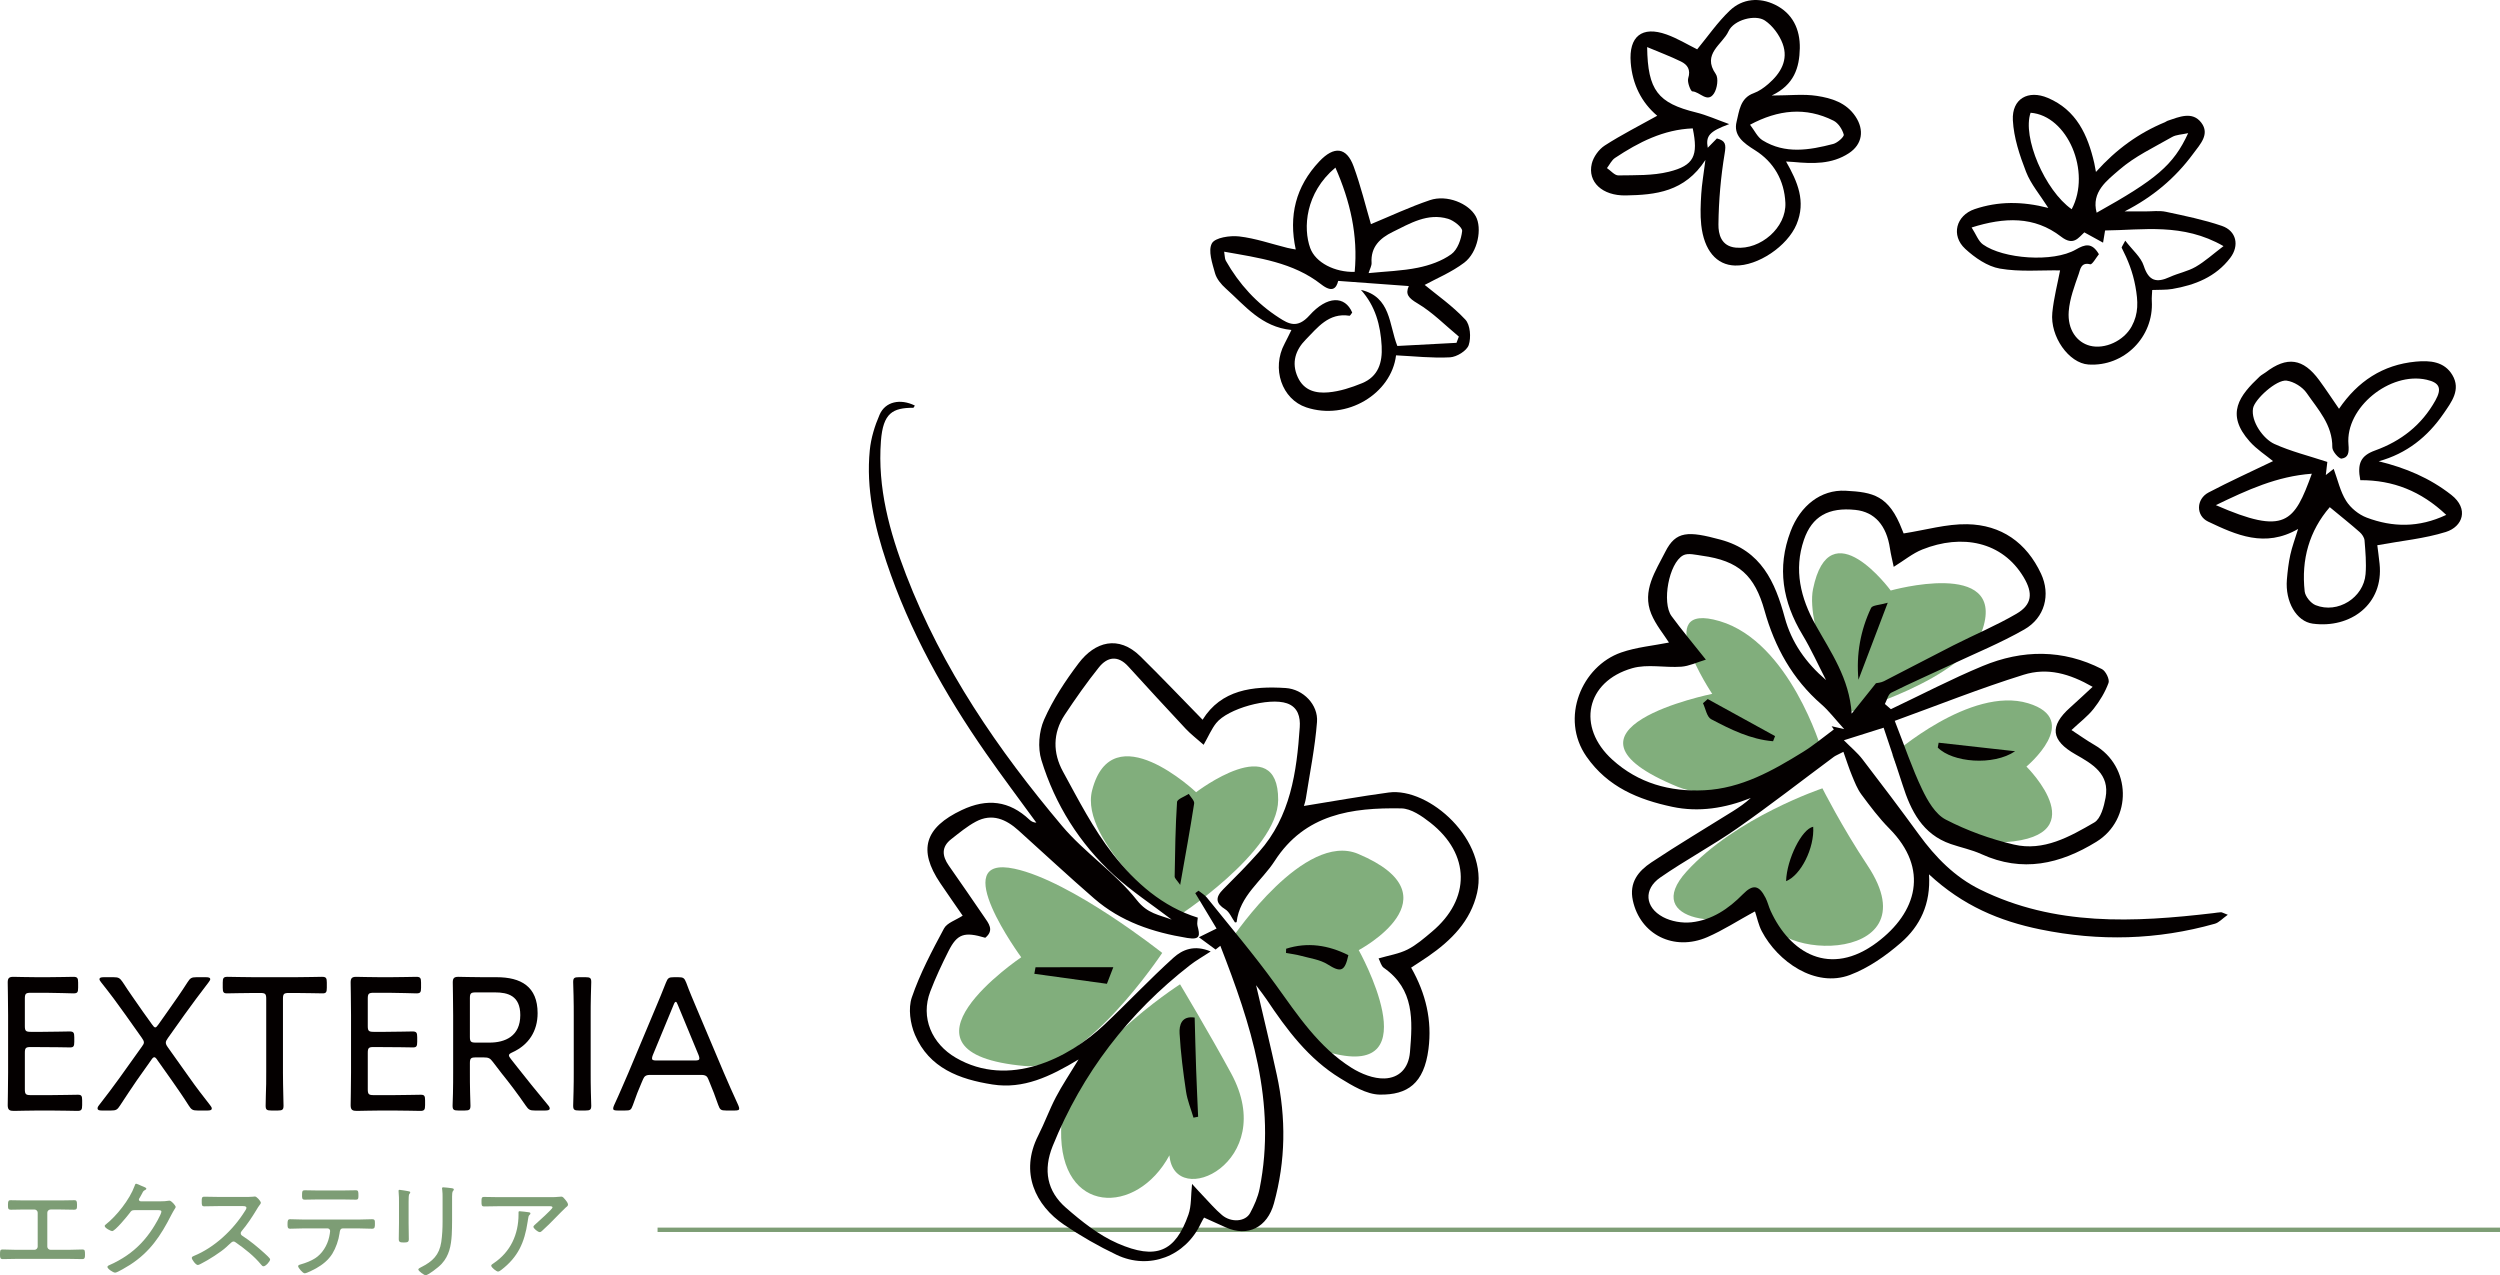
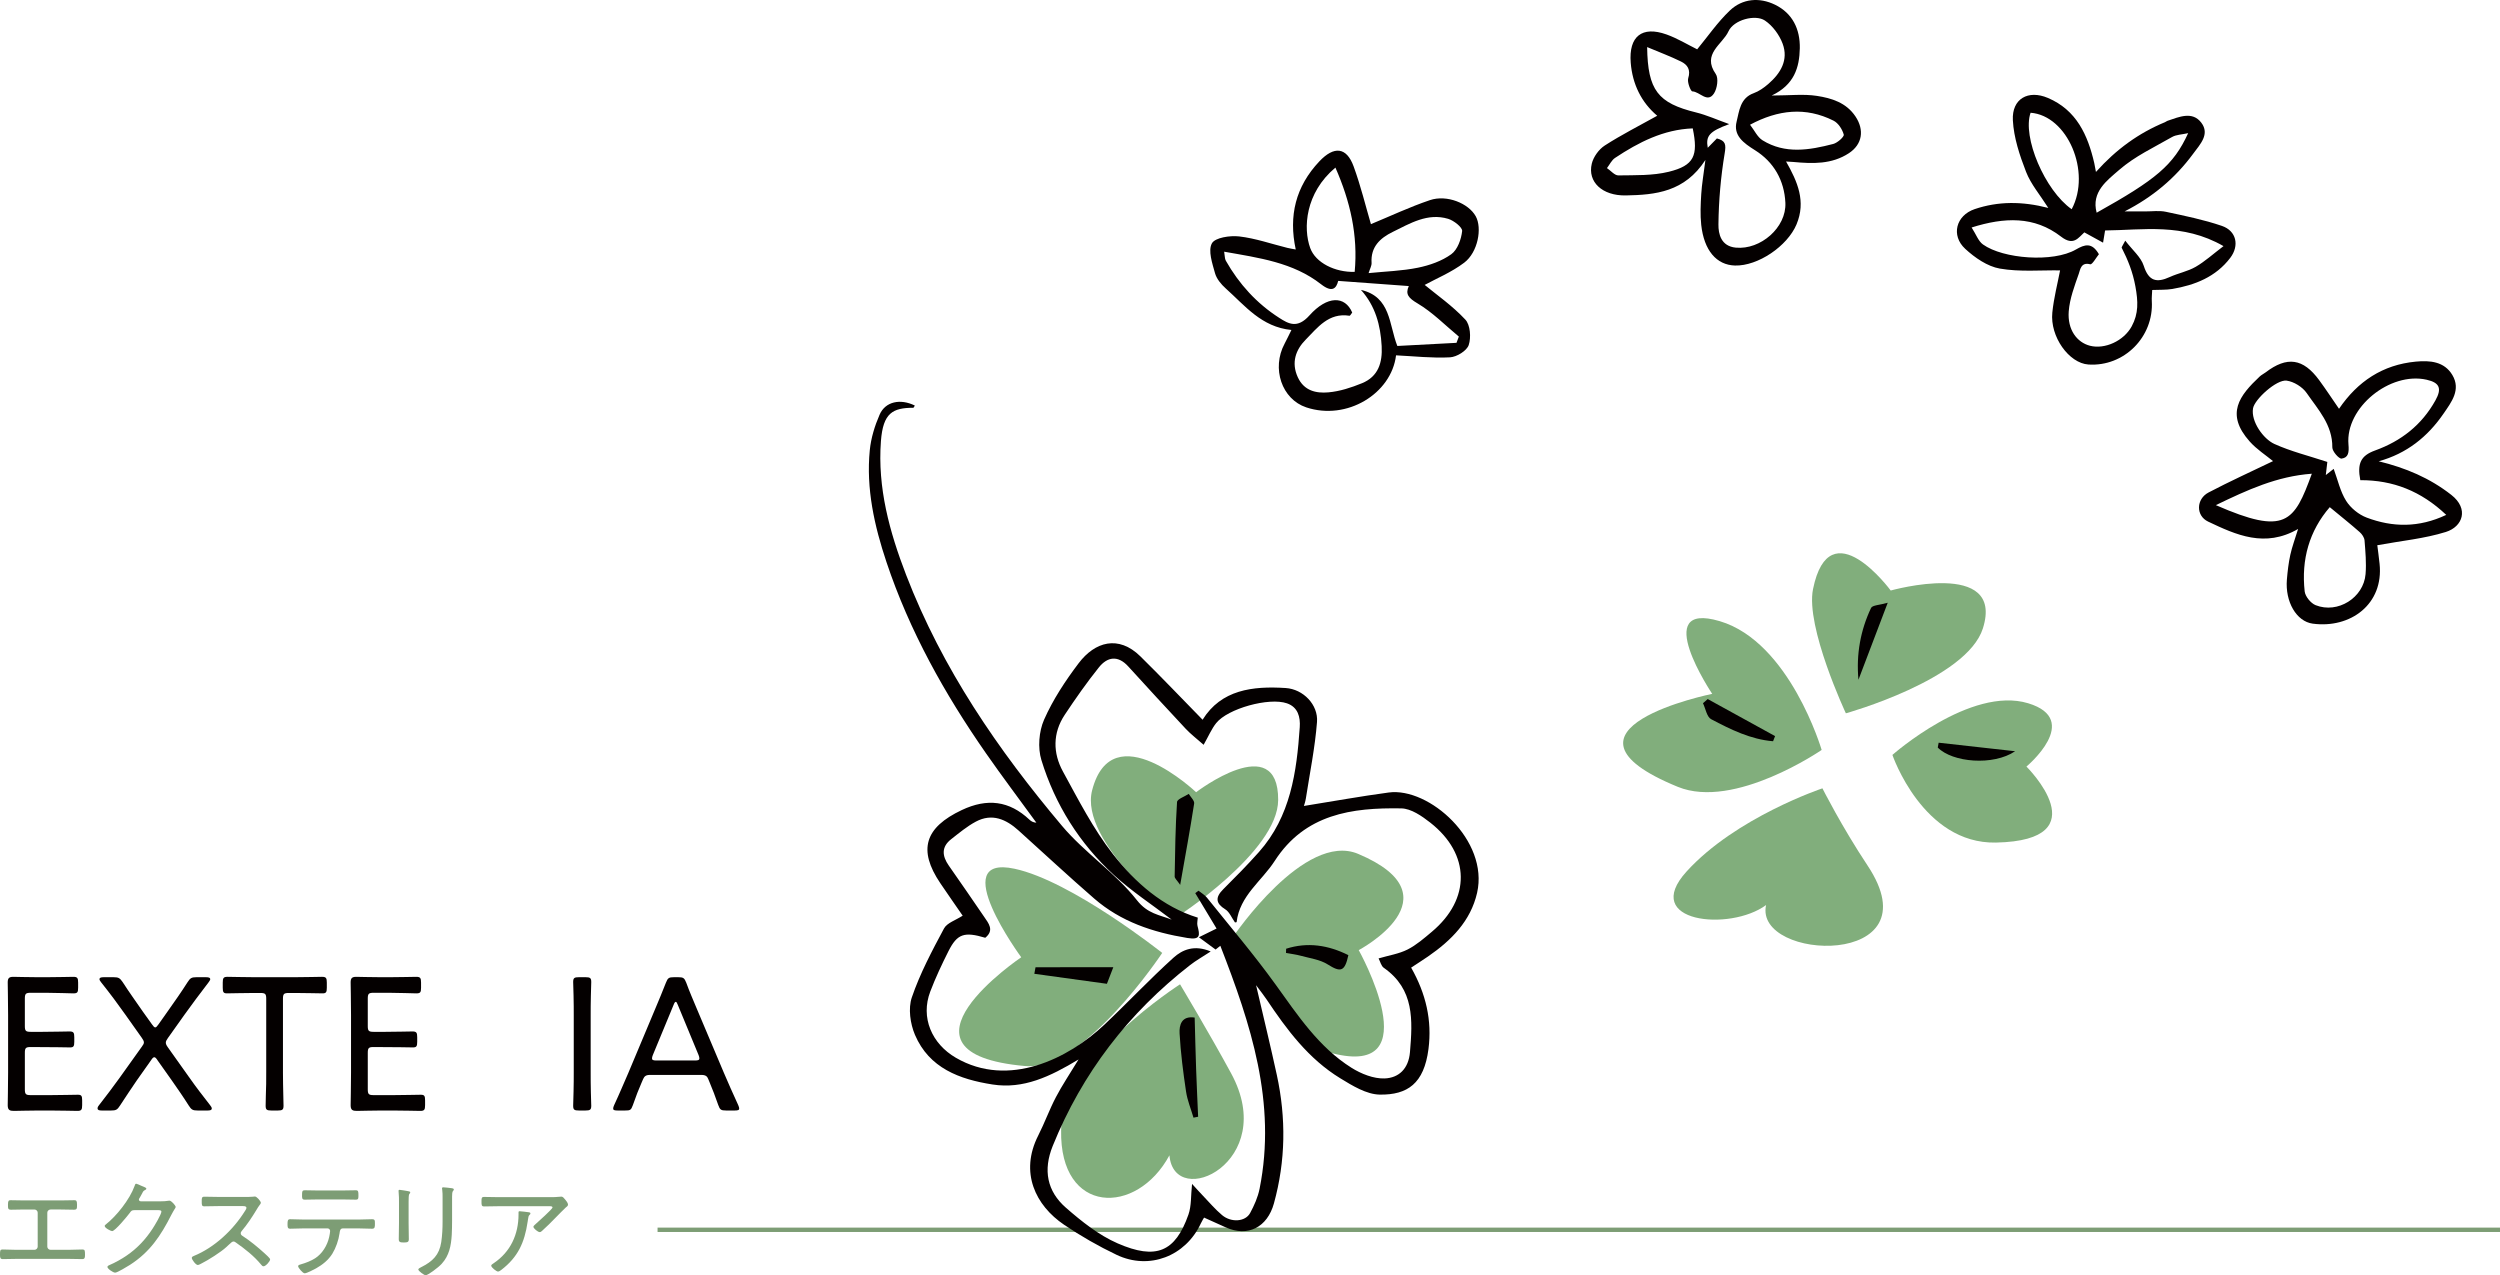
<svg xmlns="http://www.w3.org/2000/svg" id="_レイヤー_1" data-name="レイヤー 1" viewBox="0 0 571.922 291.741">
  <defs>
    <style>
      .cls-1 {
        fill: none;
        stroke: #7d9d75;
        stroke-miterlimit: 10;
      }

      .cls-2 {
        fill: #81ae7c;
      }

      .cls-2, .cls-3, .cls-4 {
        stroke-width: 0px;
      }

      .cls-3 {
        fill: #7d9d75;
      }

      .cls-4 {
        fill: #040000;
      }
    </style>
  </defs>
  <g>
    <path class="cls-4" d="M11.535,250.53c2.112,0,5.501-.088,6.293-.088s.968.264.968,1.275v1.101c0,1.056-.176,1.32-1.1,1.32-.704,0-4.049-.088-6.161-.088h-2.816c-1.76,0-4.885.088-5.501.088-.924,0-1.452-.132-1.452-1.276,0-.308.088-4.929.088-7.481v-13.157c0-2.597-.088-7.173-.088-7.481,0-.968.309-1.276,1.276-1.276.309,0,3.608.088,5.677.088h1.893c2.2,0,5.589-.088,6.161-.088.924,0,1.1.265,1.1,1.32v1.188c0,1.056-.176,1.276-1.1,1.276-.572,0-4.049-.133-6.161-.133h-3.608c-1.101,0-1.32.221-1.32,1.32v6.293c0,1.101.22,1.32,1.32,1.32h2.729c2.068,0,5.589-.088,6.16-.088.925,0,1.101.264,1.101,1.32v1.056c0,1.013-.176,1.276-.968,1.276-.881,0-3.741-.088-9.021-.088-1.101,0-1.32.22-1.32,1.32v8.361c0,1.1.22,1.32,1.32,1.32h4.532Z" />
    <path class="cls-4" d="M31.247,247.23c-1.276,1.893-2.509,3.696-3.785,5.677-.616.968-.924,1.145-2.068,1.145h-2.112c-.66,0-.968-.132-.968-.484,0-.176.088-.44.352-.748,1.717-2.2,3.169-4.137,4.665-6.205l5.061-7.085c.353-.484.528-.748.528-1.056,0-.309-.176-.616-.484-1.057l-3.74-5.28c-1.672-2.377-3.477-4.797-5.545-7.394-.264-.308-.396-.572-.396-.748,0-.308.308-.44.968-.44h2.244c1.145,0,1.452.177,2.112,1.145,1.496,2.332,3.036,4.444,4.577,6.689l2.112,2.948c.308.439.527.704.748.704.22,0,.439-.265.748-.704l2.112-2.993c1.584-2.244,3.08-4.356,4.532-6.645.616-.968.925-1.145,2.068-1.145h2.156c.66,0,.969.133.969.44,0,.176-.133.396-.396.748-2.024,2.641-3.828,5.061-5.501,7.394l-3.784,5.324c-.309.44-.484.748-.484,1.057,0,.308.132.616.484,1.1l4.973,6.997c1.452,2.068,2.948,4.005,4.665,6.205.264.308.396.572.396.792,0,.309-.308.44-.968.44h-2.244c-1.145,0-1.453-.177-2.068-1.145-1.276-2.024-2.509-3.784-3.829-5.677l-3.301-4.665c-.308-.483-.527-.704-.748-.704-.22,0-.439.221-.748.704l-3.3,4.665Z" />
-     <path class="cls-4" d="M64.731,245.249c0,1.584.044,3.917.088,5.633.044,1.057.044,1.849.044,2.068,0,.924-.264,1.101-1.32,1.101h-1.452c-1.056,0-1.32-.177-1.32-1.101,0-.22,0-1.1.044-2.244.089-1.672.089-3.917.089-5.457v-16.767c0-1.1-.221-1.319-1.32-1.319h-1.585c-2.023,0-5.192.088-6.072.088-.792,0-.969-.265-.969-1.276v-1.188c0-1.056.177-1.32,1.101-1.32.572,0,4.093.088,6.161.088h9.241c2.068,0,5.633-.088,6.205-.088.924,0,1.1.265,1.1,1.32v1.188c0,1.012-.176,1.276-.968,1.276-.88,0-4.093-.088-6.073-.088h-1.672c-1.101,0-1.32.22-1.32,1.319v16.767Z" />
+     <path class="cls-4" d="M64.731,245.249c0,1.584.044,3.917.088,5.633.044,1.057.044,1.849.044,2.068,0,.924-.264,1.101-1.32,1.101h-1.452c-1.056,0-1.32-.177-1.32-1.101,0-.22,0-1.1.044-2.244.089-1.672.089-3.917.089-5.457v-16.767c0-1.1-.221-1.319-1.32-1.319h-1.585c-2.023,0-5.192.088-6.072.088-.792,0-.969-.265-.969-1.276v-1.188c0-1.056.177-1.32,1.101-1.32.572,0,4.093.088,6.161.088h9.241c2.068,0,5.633-.088,6.205-.088.924,0,1.1.265,1.1,1.32v1.188c0,1.012-.176,1.276-.968,1.276-.88,0-4.093-.088-6.073-.088h-1.672c-1.101,0-1.32.22-1.32,1.319v16.767" />
    <path class="cls-4" d="M89.986,250.53c2.112,0,5.501-.088,6.293-.088s.968.264.968,1.275v1.101c0,1.056-.176,1.32-1.1,1.32-.704,0-4.049-.088-6.161-.088h-2.816c-1.76,0-4.885.088-5.501.088-.924,0-1.452-.132-1.452-1.276,0-.308.088-4.929.088-7.481v-13.157c0-2.597-.088-7.173-.088-7.481,0-.968.309-1.276,1.276-1.276.309,0,3.608.088,5.677.088h1.893c2.2,0,5.589-.088,6.161-.088.924,0,1.1.265,1.1,1.32v1.188c0,1.056-.176,1.276-1.1,1.276-.572,0-4.049-.133-6.161-.133h-3.608c-1.101,0-1.32.221-1.32,1.32v6.293c0,1.101.22,1.32,1.32,1.32h2.729c2.068,0,5.589-.088,6.16-.088.925,0,1.101.264,1.101,1.32v1.056c0,1.013-.176,1.276-.968,1.276-.881,0-3.741-.088-9.021-.088-1.101,0-1.32.22-1.32,1.32v8.361c0,1.1.22,1.32,1.32,1.32h4.532Z" />
-     <path class="cls-4" d="M107.497,245.249c0,1.364,0,3.169.044,4.665s.088,2.729.088,3.036c0,.924-.264,1.101-1.32,1.101h-1.452c-1.056,0-1.32-.177-1.32-1.101,0-.264.044-1.408.088-2.816.044-1.584.044-3.521.044-4.885v-12.981c0-2.597-.088-7.217-.088-7.525,0-.968.309-1.276,1.276-1.276.309,0,3.608.088,5.677.088h3.081c5.544,0,9.373,2.112,9.373,8.229,0,4.137-2.068,7.261-5.721,8.934-.572.264-.836.439-.836.704,0,.22.132.439.439.836l1.452,1.849c2.2,2.816,4.181,5.236,7.085,8.757.265.308.353.528.353.748,0,.309-.353.44-1.013.44h-2.376c-1.145,0-1.452-.177-2.112-1.145-1.849-2.685-3.608-5.017-5.457-7.305l-2.024-2.641c-.66-.88-1.012-1.057-2.112-1.057h-1.848c-1.101,0-1.32.221-1.32,1.32v2.024ZM107.497,237.196c0,1.1.22,1.32,1.32,1.32h3.168c3.564,0,7.041-1.452,7.041-6.293,0-4.445-2.86-5.193-5.765-5.193h-4.444c-1.101,0-1.32.221-1.32,1.32v8.846Z" />
    <path class="cls-4" d="M132.444,254.051c-1.056,0-1.32-.177-1.32-1.101,0-.308.044-1.76.088-3.256.045-1.497.045-3.213.045-4.445v-12.894c0-1.32,0-3.036-.045-4.577-.044-1.54-.088-2.816-.088-3.124,0-.924.265-1.101,1.32-1.101h1.496c1.057,0,1.32.177,1.32,1.101,0,.308-.044,1.628-.088,3.213-.044,1.496-.044,3.212-.044,4.488v12.894c0,1.276,0,3.037.044,4.577s.088,2.816.088,3.124c0,.924-.264,1.101-1.32,1.101h-1.496Z" />
    <path class="cls-4" d="M146.833,247.537c-.748,1.717-1.32,3.169-2.068,5.325-.396,1.101-.616,1.188-1.76,1.188h-1.717c-.704,0-1.012-.088-1.012-.44,0-.176.044-.44.22-.792,1.276-2.729,2.244-5.104,3.257-7.394l6.204-14.786c.749-1.804,1.585-3.74,2.377-5.809.439-1.1.66-1.276,1.848-1.276h.969c1.188,0,1.408.177,1.848,1.276.749,2.068,1.585,3.961,2.333,5.765l6.249,14.786c1.056,2.421,2.024,4.709,3.3,7.438.177.396.221.616.221.792,0,.353-.309.44-1.013.44h-1.98c-1.188,0-1.408-.177-1.804-1.276-.748-2.156-1.232-3.389-1.98-5.192l-.308-.749c-.221-.571-.572-.924-1.541-.924h-11.793c-.969,0-1.276.353-1.541.924l-.308.704ZM149.342,241.377c-.133.308-.177.572-.177.748,0,.396.309.483,1.013.483h8.801c.704,0,1.013-.088,1.013-.483,0-.176-.044-.44-.177-.748l-4.752-11.486c-.177-.483-.309-.704-.484-.704-.132,0-.308.221-.484.704l-4.752,11.486Z" />
  </g>
  <g>
    <path class="cls-3" d="M13.871,274.62c1.05,0,2.1-.05,3.149-.05.45,0,.6.15.6,1,0,.875.025,1.175-.725,1.175-.999,0-1.999-.05-2.999-.05h-2.324c-.4,0-.75.325-.75.725v7.773c0,.4.35.725.725.725h4.225c1.024,0,2.049-.075,3.074-.075.55,0,.6.2.6,1.175,0,.65-.025,1.025-.625,1.025-1.024,0-2.05-.05-3.049-.05H3.674c-1,0-2.024.05-3.049.05-.601,0-.625-.375-.625-1.05,0-.95.05-1.15.6-1.15,1.024,0,2.05.075,3.074.075h4.225c.374,0,.725-.325.725-.725v-7.773c0-.4-.351-.725-.75-.725h-2.324c-1,0-2,.05-3,.05-.749,0-.725-.3-.725-1.175,0-.85.15-1,.601-1,1.049,0,2.099.05,3.148.05h8.298Z" />
    <path class="cls-3" d="M36.896,274.82c.55,0,1.075-.025,1.625-.125.074-.025.175-.025.25-.025.449,0,1.424,1.15,1.424,1.45,0,.1-.1.25-.274.525-.175.3-.45.725-.775,1.375-2.398,4.724-4.873,8.423-9.422,11.347-.525.325-2.875,1.775-3.375,1.775-.499,0-1.774-.9-1.774-1.3,0-.25.325-.375.5-.45,1.2-.5,2.85-1.425,3.924-2.175,2.375-1.625,4.324-3.699,5.899-6.124.425-.625,2.024-3.299,2.024-3.924,0-.3-.4-.325-.775-.325h-5.373c-.625,0-.75.15-1.101.649-.499.675-3.349,4.149-4.023,4.149-.275,0-1.699-.7-1.699-1.175,0-.15.124-.225.225-.325,2.499-1.949,5.523-5.798,6.599-8.798.074-.2.149-.55.374-.55.125,0,.7.25,1.175.475.25.1.45.2.55.225.176.075.601.225.601.45,0,.125-.15.225-.25.275-.425.225-.45.275-.7.775-.125.225-.274.525-.524.95-.075.125-.226.3-.226.475,0,.25.176.375.425.4h4.699Z" />
    <path class="cls-3" d="M55.997,273.82c.425,0,1.45,0,1.824-.05.176-.025.351-.05.5-.05.425,0,1.35,1.1,1.35,1.425,0,.175-.175.4-.274.525-.25.325-.475.675-.675,1.024-1.025,1.7-2.125,3.375-3.425,4.924-.124.15-.225.3-.225.525,0,.35.25.5.525.675,1.6,1.025,3.499,2.6,4.898,3.874.25.25,1.3,1.125,1.3,1.425,0,.45-1.025,1.575-1.5,1.575-.25,0-.399-.2-.55-.375-1.649-2-3.699-3.599-5.799-5.074-.175-.125-.324-.225-.55-.225-.3,0-.625.35-1.249.925-.125.1-.25.25-.4.375-1.175,1.1-4.174,3-5.648,3.724-.175.1-.649.35-.85.35-.476,0-1.375-1.25-1.375-1.625,0-.25.275-.375.475-.45,4.725-1.924,8.998-5.949,11.673-10.248.125-.175.35-.525.35-.75,0-.35-.4-.4-.774-.4h-5.749c-1.024,0-2.074.05-3.124.05-.6,0-.575-.35-.575-1.2,0-.6-.024-1,.575-1,1.024,0,2.074.05,3.124.05h6.148Z" />
    <path class="cls-3" d="M82.021,278.994c1.025,0,2.05-.075,3.074-.075.675,0,.675.25.675,1.075,0,.7-.024,1.1-.649,1.1-1.024,0-2.074-.075-3.1-.075h-3.574c-.675,0-.699.65-.774,1.149-.225,1.575-.825,3.299-1.649,4.649-.925,1.475-2.225,2.5-3.725,3.349-.449.25-2.124,1.125-2.599,1.125-.45,0-1.5-1.275-1.5-1.625,0-.275.425-.375.625-.425,1.125-.325,2.249-.75,3.249-1.375,1.649-1.05,2.8-2.949,3.225-4.849.074-.275.225-1.15.225-1.4,0-.325-.275-.6-.575-.6h-5.474c-1.024,0-2.074.075-3.099.075-.575,0-.601-.35-.601-1.049,0-.825.075-1.125.601-1.125,1.024,0,2.049.075,3.099.075h12.547ZM78.248,272.346c1.05,0,2.1-.05,3.148-.05.575,0,.601.3.601,1.15,0,.65.024,1-.601,1-1.049,0-2.099-.05-3.124-.05h-5.448c-1.025,0-2.074.05-3.1.05-.649,0-.625-.375-.625-1.05,0-.875.051-1.1.625-1.1,1.05,0,2.1.05,3.124.05h5.399Z" />
    <path class="cls-3" d="M93.475,279.744c0,1.25.05,2.475.05,3.724,0,.65-.25.775-1.149.775-.9,0-1.15-.125-1.15-.775,0-1.225.051-2.474.051-3.699v-4.849c0-.675,0-1.375-.075-2.074-.025-.1-.025-.3-.025-.4,0-.175.075-.25.226-.25.25,0,1.499.225,1.799.275.351.075.65.1.65.3,0,.15-.125.3-.226.4-.125.175-.149.975-.149,1.7v4.874ZM103.422,279.244c0,1.1-.024,2.174-.075,3.249-.149,2.474-.574,4.749-2.299,6.624-.875.95-3.175,2.624-3.674,2.624-.325,0-1.675-.95-1.675-1.325,0-.225.475-.425.649-.525,2.6-1.299,4.149-2.774,4.599-5.749.226-1.549.301-3.124.301-4.674v-5.574c0-.575,0-1.075-.075-1.649-.025-.1-.05-.3-.05-.375,0-.2.125-.25.3-.25.35,0,1.499.15,1.899.2.175.025.5.05.5.325,0,.125-.125.225-.2.325-.175.175-.2.85-.2,1.25v5.524Z" />
    <path class="cls-3" d="M125.722,273.87c.775,0,1.675,0,2.425-.1.075-.025.175-.025.25-.025.375,0,.575.3.899.675.226.275.65.775.65,1.175,0,.275-.325.5-.55.675-.275.225-1.899,1.899-2.274,2.274-1,1.025-2,2.05-3.074,3-.15.15-.351.325-.575.325-.425,0-1.449-.85-1.449-1.225,0-.2.399-.5.574-.675.476-.425,3.799-3.399,3.799-3.724,0-.35-.524-.3-.774-.3h-11.647c-1.074,0-2.149.05-3.224.05-.6,0-.6-.35-.6-1.05,0-.775-.025-1.125.574-1.125,1.1,0,2.175.05,3.249.05h11.747ZM120.923,277.319c.176.025.426.05.426.3,0,.125-.101.2-.176.275-.274.25-.3.5-.399,1.15l-.075.5c-.7,4.699-2.199,8.048-6.023,10.972-.2.15-.5.375-.75.375-.35,0-1.55-.925-1.55-1.35,0-.2.25-.35.55-.55,3.874-2.6,5.699-6.599,5.699-11.197v-.425c0-.2.05-.275.25-.275.25,0,1.774.175,2.049.225Z" />
  </g>
  <line class="cls-1" x1="150.429" y1="281.338" x2="571.922" y2="281.338" />
  <path class="cls-4" d="M543.852,124.731c.11.886.345,2.57.522,4.26.965,9.225-6.64,14.834-15.284,13.683-3.763-.501-6.344-5.051-5.922-10.082.159-1.899.379-3.809.784-5.667.398-1.826,1.067-3.593,1.781-5.916-7.596,4.386-14.165,1.361-20.575-1.678-2.867-1.359-2.747-5.174.082-6.661,4.823-2.536,9.795-4.785,14.759-7.181-1.612-1.333-3.727-2.679-5.331-4.48-5.645-6.338-2.338-10.52,2.285-14.879.392-.37.909-.605,1.343-.936,4.906-3.744,8.589-3.232,12.267,1.784,1.545,2.107,2.98,4.295,4.53,6.541,4.272-6.27,9.987-10.074,17.571-10.792,3.273-.31,6.512-.017,8.351,3.052,2.025,3.379-.205,6.219-2.025,8.867-3.631,5.283-8.407,9.117-14.817,10.88,6.148,1.507,11.65,3.804,16.619,7.696,4.092,3.205,2.587,7.274-1.257,8.475-4.912,1.534-10.152,2.019-15.682,3.035ZM539.964,109.849c-.733-3.805.085-5.604,3.37-6.791,5.988-2.162,10.668-5.822,13.801-11.435,1.52-2.722,1.022-4.074-1.995-4.755-8.397-1.895-18.614,6.38-17.886,14.8.16,1.846-.01,3.024-1.567,3.242-.613.086-2.136-1.661-2.125-2.559.065-5.159-3.27-8.665-5.873-12.446-.952-1.383-2.928-2.602-4.582-2.829-2.296-.314-7.334,4.278-7.684,6.339-.51,3.001,2.35,7,4.889,8.149,3.769,1.706,7.855,2.709,12.107,4.11-.06.518-.196,1.695-.347,2.999.926-.726,1.707-1.339,1.803-1.415.936,2.53,1.495,5.181,2.85,7.329,1.032,1.636,2.884,3.14,4.702,3.825,5.918,2.231,11.908,2.343,18.196-.622-5.767-5.456-12.18-7.968-19.66-7.943ZM532.976,116.022c-4.677,5.421-6.543,11.958-5.739,19.266.128,1.16,1.394,2.715,2.505,3.157,5.054,2.016,10.981-1.699,11.426-7.108.209-2.544-.035-5.136-.234-7.694-.052-.669-.571-1.44-1.102-1.908-2.029-1.79-4.15-3.477-6.855-5.713ZM506.917,115.559c15.958,6.972,17.905,3.947,21.957-7.186-7.962.579-14.72,3.69-21.957,7.186Z" />
  <path class="cls-4" d="M295.439,75.488c-6.875-.669-10.647-5.593-15.031-9.505-1.047-.934-2.096-2.198-2.455-3.5-.619-2.245-1.621-5.144-.71-6.81.721-1.319,4.14-1.829,6.232-1.588,3.726.431,7.353,1.707,11.025,2.617.617.153,1.25.243,1.926.372-1.661-7.709-.026-14.412,5.417-20.174,3.317-3.511,6.188-3.304,7.819,1.153,1.649,4.506,2.78,9.202,3.964,13.224,4.39-1.813,8.858-3.925,13.509-5.495,3.849-1.3,8.804.721,10.458,3.675,1.519,2.713.515,8.258-2.623,10.634-2.925,2.215-6.436,3.658-9.048,5.088,2.723,2.251,6.355,4.774,9.303,7.935,1.131,1.213,1.346,4.096.773,5.817-.438,1.313-2.735,2.729-4.275,2.813-4.078.222-8.195-.254-12.351-.455-1.065,8.761-11.242,15-20.536,11.906-5.603-1.865-7.994-8.905-4.961-14.572.525-.982.995-1.994,1.563-3.137ZM322.291,65.44c-5.522-.403-10.711-.782-16.154-1.18-.422,1.733-1.377,2.754-3.905.777-6.422-5.023-14.22-6.04-22.183-7.459.17.979.123,1.603.379,2.056,3.025,5.35,7.098,9.813,12.25,13.101,2.061,1.315,4.103,2.53,6.88-.573,4.072-4.549,8.13-4.536,9.787-.661-.21.253-.463.761-.631.734-4.75-.755-7.312,2.728-10.023,5.479-2.251,2.284-3.347,5.213-1.793,8.592,1.438,3.128,4.216,3.701,7.003,3.454,2.612-.232,5.243-1.091,7.692-2.096,3.712-1.523,4.695-4.698,4.49-8.491-.26-4.787-1.435-9.174-4.74-12.853,6.876,1.584,6.387,7.931,8.322,12.826,4.438-.235,8.985-.476,13.532-.717.181-.476.361-.952.542-1.428-3.122-2.581-6.01-5.555-9.453-7.595-2.074-1.229-2.831-2.106-1.998-3.966ZM309.909,62.197c.785-8.334-1.015-16.157-4.41-23.857-6.921,5.808-7.408,13.874-5.762,18.406,1.216,3.348,5.653,5.579,10.172,5.451ZM313.089,62.48c3.898-.395,7.656-.494,11.284-1.236,2.671-.546,5.47-1.518,7.641-3.09,1.423-1.03,2.277-3.42,2.479-5.298.09-.838-1.905-2.409-3.207-2.798-4.706-1.407-8.698,1.051-12.688,3.004-2.869,1.404-5.057,3.416-4.825,7.063.043.667-.381,1.364-.683,2.354Z" />
  <path class="cls-4" d="M471.283,61.855c-4.431-.07-9.218.384-13.786-.412-2.837-.494-5.712-2.485-7.914-4.515-3.316-3.058-2.118-7.642,2.161-9.088,5.335-1.803,10.81-1.824,16.845-.272-1.898-2.998-3.993-5.434-5.091-8.258-1.467-3.777-2.817-7.822-3.019-11.813-.248-4.91,3.505-7.012,8.02-5.092,6.541,2.783,9.115,8.48,10.602,14.905.12.517.201,1.044.386,2.023,4.618-5.163,9.773-8.891,15.789-11.379.205-.085.379-.25.587-.32,2.651-.892,5.682-2.255,7.722.426,2.01,2.641-.25,4.928-1.865,7.12-4.129,5.606-9.277,9.911-15.671,13.175,1.573.003,3.145.001,4.718.008,1.575.008,3.205-.236,4.714.087,4.31.923,8.665,1.803,12.821,3.228,3.318,1.138,4.051,4.49,1.914,7.306-3.311,4.362-8.061,6.234-13.263,7.12-1.439.245-2.934.159-4.599.233-.041,1.045-.133,1.788-.089,2.524.487,8.214-6.346,15.065-14.508,14.525-4.433-.293-8.81-6.368-8.25-11.888.342-3.371,1.214-6.687,1.775-9.646ZM480.165,58.156c-.6.726-1.53,2.423-1.986,2.304-2.121-.553-2.283,1.209-2.614,2.155-.983,2.808-2.082,5.698-2.305,8.62-.317,4.151,1.851,7.098,4.879,7.867,3.382.858,7.709-1.112,9.52-4.434,1.598-2.932,1.486-5.696.851-9.163-.601-3.284-1.697-6.005-3.124-8.81-.08-.158.242-.52.806-1.639,1.651,2.163,3.581,3.747,4.226,5.745,1.143,3.544,2.948,3.946,5.968,2.568,1.925-.879,4.098-1.279,5.911-2.324,2.109-1.216,3.945-2.902,6.37-4.74-9.322-5.371-18.476-3.658-27.091-3.582-.173,1.051-.316,1.922-.459,2.793-1.435-.789-2.87-1.578-4.288-2.357-1.336,1.183-2.447,3.202-5.312.985-6.139-4.751-12.978-4.462-20.472-2.102,1.026,1.586,1.533,3.123,2.595,3.883,4.621,3.305,16.035,4.175,21.255,1.162,2.041-1.178,3.659-1.705,5.269,1.071ZM464.536,25.794c-1.946,5.543,3.263,17.774,9.401,22.072,4.54-8.543-.946-21.423-9.401-22.072ZM500.583,30.462c-1.436.325-2.72.329-3.688.885-4.125,2.368-8.56,4.437-12.093,7.52-2.74,2.391-6.438,5.032-5.154,9.796,13.588-7.593,17.567-10.85,20.934-18.201Z" />
  <path class="cls-4" d="M405.306,21.852c4.133-.006,7.308-.387,10.35.085,3.35.519,6.693,1.525,8.819,4.706,2.069,3.095,1.581,6.376-1.501,8.401-3.911,2.569-8.273,2.421-12.668,2.013-.533-.05-1.069-.069-1.711-.109,2.636,4.63,4.606,9.139,2.383,14.407-2.092,4.956-8.815,9.534-14.069,9.39-4.215-.116-7.081-3.438-7.722-9.311-.254-2.329-.136-4.716.007-7.065.134-2.205.524-4.394.951-7.775-4.748,7.337-11.437,7.989-18.223,8.114-5.371.098-8.774-3.093-7.771-7.266.374-1.555,1.617-3.281,2.966-4.151,3.81-2.457,7.88-4.51,12.004-6.81-3.602-3.037-5.675-7.198-6.064-12.152-.471-5.994,2.564-8.455,8.192-6.447,2.496.89,4.802,2.311,7.012,3.401,2.393-2.895,4.639-6.176,7.455-8.861,2.923-2.787,6.808-3.076,10.368-1.338,3.981,1.943,5.747,5.581,5.657,9.975-.09,4.408-1.286,8.349-6.434,10.795ZM376.815,10.769c.132,9.917,2.483,12.81,11.193,14.955,2.439.601,4.765,1.66,7.583,2.667-4.545,1.676-5.4,2.683-4.912,5.417.739-.754,1.435-1.465,2.096-2.139,1.998.538,2.119,1.374,1.778,3.414-.894,5.361-1.368,10.835-1.428,16.27-.024,2.186.598,4.969,3.959,5.297,5.679.555,11.612-4.612,11.356-10.24-.234-5.141-2.654-9.357-6.945-12.042-2.654-1.661-5.013-3.376-4.208-6.562.592-2.343.776-5.364,3.893-6.484,1.216-.437,2.356-1.254,3.349-2.109,2.823-2.432,4.667-5.494,3.283-9.22-.751-2.021-2.289-4.115-4.059-5.299-2.189-1.463-7.136-.168-8.333,2.475-1.353,2.988-6.137,5.152-2.909,9.76.672.96.341,3.288-.394,4.428-1.507,2.339-3.254-.403-4.965-.453-.378-.011-1.216-2.138-.942-3.007.618-1.962-.171-3.097-1.648-3.821-2.428-1.191-4.974-2.14-7.747-3.307ZM387.245,29.372c-6.675.254-12.361,3.162-17.771,6.752-.787.522-1.243,1.541-1.852,2.331.873.587,1.755,1.688,2.617,1.674,3.861-.065,7.846.078,11.544-.836,5.768-1.426,6.76-3.672,5.462-9.921ZM400.354,28.535c1.01,1.297,1.687,2.835,2.864,3.563,5.173,3.197,10.717,2.248,16.167.835.979-.254,2.538-1.655,2.407-2.143-.325-1.204-1.248-2.638-2.332-3.182-6.384-3.207-12.687-2.51-19.106.927Z" />
  <g>
    <path class="cls-2" d="M432.537,135.094s-13.961-18.949-17.771-.342c-1.768,8.633,7.512,28.43,7.512,28.43,0,0,27.652-7.691,31.352-19.446,5.03-15.98-21.093-8.643-21.093-8.643Z" />
    <path class="cls-2" d="M463.587,175.367s12.851-10.702.4-14.482c-13.196-4.006-31.062,11.816-31.062,11.816,0,0,6.946,20.405,23.696,20.053,24.026-.505,6.967-17.386,6.967-17.386Z" />
    <path class="cls-2" d="M391.699,158.734s-40.03,8.105-7.865,21.272c12.949,5.301,32.903-8.443,32.903-8.443,0,0-7.258-24.707-23.321-29.464-16.064-4.758-1.716,16.635-1.716,16.635Z" />
    <path class="cls-2" d="M404.023,207.049c-2.827,12.939,38.886,14.557,23.216-9.044-5.936-8.942-10.325-17.658-10.325-17.658,0,0-19.852,6.639-31.102,19.053-10.552,11.644,9.921,13.757,18.211,7.649Z" />
    <g>
-       <path class="cls-4" d="M432.573,162.239c6.988-3.315,13.858-6.911,20.992-9.874,9.094-3.778,18.349-3.88,27.293.703.867.444,1.799,2.36,1.507,3.157-.776,2.123-2.013,4.159-3.425,5.946-1.348,1.706-3.148,3.054-5.05,4.842,1.824,1.189,3.481,2.381,5.24,3.396,8.462,4.88,8.743,17.06.459,22.162-8.307,5.116-16.939,7.102-26.306,2.826-2.227-1.017-4.69-1.508-7.019-2.314-6.462-2.236-9.119-7.57-11.019-13.547-1.373-4.32-2.851-8.607-4.332-13.059-2.976.939-5.692,1.796-9.095,2.87,1.62,1.636,3.103,2.852,4.241,4.334,4.372,5.689,8.694,11.418,12.917,17.219,3.787,5.204,8.201,9.725,14.002,12.587,17.101,8.439,35.192,7.547,53.389,5.405.573-.067,1.143-.173,1.717-.201.214-.01.437.151,1.565.58-1.268.901-2.025,1.785-2.958,2.049-13.19,3.726-26.447,4.063-39.92,1.303-9.342-1.913-17.739-5.416-25.477-12.603.449,6.808-2.081,11.858-6.402,15.621-3.447,3.002-7.434,5.798-11.668,7.395-7.965,3.004-16.548-3.067-20.182-9.995-.753-1.435-1.074-3.096-1.563-4.559-4.012,2.2-7.311,4.347-10.871,5.893-7.707,3.348-15.381-.61-17.061-8.355-.902-4.157,1.283-6.762,4.228-8.724,6.116-4.074,12.447-7.827,18.679-11.728,1.419-.889,2.796-1.844,4.076-3.017-5.862,2.352-11.902,3.319-17.988,2.02-7.716-1.646-14.746-4.505-19.612-11.497-6.114-8.784-1.065-20.674,7.937-23.803,3.531-1.228,7.373-1.561,10.938-2.275-1.192-1.886-3.026-4.059-4.051-6.562-2.177-5.312,1.029-9.837,3.203-14.173,2.425-4.837,5.251-4.804,12.646-2.803,9.317,2.521,12.48,9.649,14.692,17.816,1.553,5.733,4.866,10.402,9.446,14.306-1.787-3.465-3.393-7.04-5.399-10.374-4.527-7.519-5.88-15.312-2.706-23.663,2.215-5.831,6.887-9.573,12.566-9.277,6.32.329,9.913,1.048,12.954,8.944.21.545.448,1.08.342.824,5.028-.781,9.795-2.193,14.536-2.107,7.773.14,13.569,4.18,16.9,11.345,2.208,4.751.892,10.038-3.844,12.739-5.378,3.068-11.157,5.438-16.778,8.074-4.545,2.131-9.153,4.134-13.64,6.38-.737.369-.991,1.701-1.469,2.588.458.395.916.79,1.373,1.185ZM390.251,150.906c-2.084.624-3.832,1.486-5.633,1.616-3.733.269-7.724-.654-11.201.34-10.633,3.041-12.789,13.473-4.557,20.933,5.936,5.379,13.139,7.38,21.024,6.993,8.475-.417,15.609-4.454,22.582-8.763,2.469-1.526,4.711-3.422,7.056-5.149-.169-.246-.339-.493-.508-.739.651.15,1.302.3,2.885.664-2.141-2.352-3.51-4.186-5.199-5.653-6.645-5.772-10.695-13.109-13.023-21.44-2.252-8.061-5.892-11.423-14.297-12.575-1.448-.198-3.239-.688-4.341-.081-3.266,1.799-4.892,10.816-2.648,13.887,2.241,3.068,4.697,5.979,7.858,9.968ZM421.715,171.991c-1.365.71-1.815.873-2.183,1.146-7.356,5.459-14.585,11.101-22.09,16.346-5.713,3.993-11.908,7.295-17.635,11.27-3.839,2.664-3.518,6.806.626,9.032,1.872,1.006,4.393,1.44,6.519,1.208,4.684-.511,8.482-3.082,11.757-6.413,2.304-2.344,3.695-2.134,5.204.831.476.936.706,1.993,1.144,2.952,4.418,9.686,13.617,15.246,24.313,7.254,9.19-6.866,12.032-16.82,2.861-26.064-2.361-2.38-4.397-5.106-6.401-7.807-.946-1.275-1.538-2.835-2.156-4.322-.689-1.656-1.226-3.376-1.96-5.432ZM429.164,156.299c.282-.068,1.137-.113,1.833-.467,5.299-2.697,10.548-5.493,15.851-8.181,4.804-2.435,9.801-4.526,14.442-7.233,3.603-2.101,3.837-4.707,1.678-8.336-4.896-8.231-14.168-9.99-23.214-6.371-2.216.886-4.144,2.491-6.531,3.967-.319-1.538-.66-2.854-.858-4.191-.782-5.295-3.507-8.372-7.894-8.835-6.143-.649-9.949,1.462-11.79,6.844-2.35,6.87-.753,13.338,2.641,19.419,3.521,6.306,7.758,12.271,8.282,20.343,2.026-2.537,3.646-4.566,5.558-6.96ZM478.729,157.125c-5.323-3.041-10.331-4.462-15.8-2.759-9.941,3.096-19.637,6.976-29.47,10.541,2.306,5.877,3.984,10.902,6.254,15.645,1.255,2.622,3.019,5.7,5.402,6.936,4.885,2.533,10.226,4.46,15.594,5.721,6.8,1.598,12.783-1.791,18.402-5.055,1.478-.859,2.2-3.631,2.578-5.653,1.02-5.456-3.043-7.742-6.896-9.933-5.594-3.18-5.994-6.446-1.197-10.717,1.701-1.514,3.352-3.083,5.133-4.725Z" />
      <path class="cls-4" d="M405.622,169.572c-5.104-.41-9.694-2.684-14.169-5.045-.989-.522-1.262-2.401-1.865-3.656.363-.316.725-.632,1.088-.947,5.135,2.824,10.271,5.649,15.406,8.474-.153.392-.306.783-.46,1.175Z" />
-       <path class="cls-4" d="M414.804,189.136c.312,4.841-2.82,11.121-6.206,12.442.164-5.039,3.617-11.961,6.206-12.442Z" />
      <path class="cls-4" d="M425.156,155.503c-.534-5.786.452-11.281,2.885-16.424.305-.645,1.962-.65,3.814-1.191-2.495,6.56-4.597,12.088-6.699,17.616Z" />
      <path class="cls-4" d="M443.504,169.908c5.563.621,11.126,1.241,17.495,1.952-4.99,3.377-14.328,2.578-17.699-.844.068-.37.136-.739.204-1.108Z" />
    </g>
  </g>
  <g>
    <path class="cls-2" d="M273.629,181.234s-19.201-18.2-23.784-.436c-3.042,11.793,19.191,29.115,19.191,29.115,0,0,23.316-14.999,23.37-26.902.074-16.182-18.777-1.776-18.777-1.776Z" />
    <path class="cls-2" d="M310.834,217.358s23.073-12.224-.13-22.017c-12.273-5.18-28.527,18.862-28.527,18.862,0,0,10.029,23.525,22.573,26.741,22.485,5.765,6.085-23.586,6.085-23.586Z" />
    <path class="cls-2" d="M233.627,218.994s-32.549,21.926.892,24.882c13.462,1.19,31.361-25.88,31.361-25.88,0,0-20.717-16.462-33.791-19.256-15.825-3.382,1.538,20.254,1.538,20.254Z" />
    <path class="cls-2" d="M267.528,264.301c1.089,12.746,25.112,1.534,14.134-18.72-4.94-9.114-11.706-20.403-11.706-20.403,0,0-26.899,17.216-27.204,33.396-.365,19.372,17.285,19.655,24.776,5.727Z" />
    <g>
      <path class="cls-4" d="M246.742,242.366c-6.551,3.953-12.635,6.831-19.69,5.73-7.539-1.177-14.484-3.734-17.736-11.355-1.085-2.543-1.578-6.05-.72-8.564,1.865-5.464,4.623-10.652,7.362-15.768.692-1.292,2.684-1.888,4.272-2.931-1.633-2.368-3.395-4.882-5.114-7.426-5.165-7.645-3.547-12.743,4.923-16.743,5.794-2.735,10.85-2.154,15.494,2.234.38.359.855.618,1.556.66-3.847-5.286-7.788-10.507-11.523-15.872-9.468-13.601-17.508-27.994-22.772-43.756-2.754-8.248-4.681-16.776-3.813-25.584.273-2.767,1.133-5.574,2.249-8.134,1.313-3.012,4.739-3.708,8.05-2.087-.112.179-.227.511-.343.511-4.693.018-6.918,1.155-7.406,7.618-.806,10.68,1.959,20.743,5.764,30.624,8.245,21.415,21.026,40.039,35.666,57.413,5.168,6.134,12.198,10.733,17.139,17.009,2.439,3.098,5.068,3.315,7.952,4.437-4.48-3.42-9.157-6.475-13.216-10.202-7.87-7.225-13.476-16.124-16.599-26.32-.855-2.791-.566-6.535.616-9.216,2.023-4.587,4.87-8.903,7.912-12.923,3.717-4.913,9.104-6.506,14.122-1.568,4.821,4.744,9.484,9.648,14.23,14.497,4.254-6.859,11.435-7.746,19.012-7.254,4.001.26,7.472,3.809,7.162,7.773-.457,5.855-1.642,11.654-2.546,17.472-.126.812-.416,1.599-.452,1.735,6.518-1.045,12.945-2.211,19.412-3.08,9.216-1.238,22.953,10.952,20.208,22.959-1.474,6.45-5.91,10.889-11.197,14.537-1.246.859-2.526,1.67-3.888,2.567,3.382,5.959,4.811,12.065,3.963,18.634-1.021,7.905-4.803,10.501-11.135,10.415-3.044-.042-6.263-2.036-9.044-3.735-7.26-4.435-12.241-11.124-16.882-18.076-.592-.886-1.265-1.719-2.378-3.22,1.713,7.378,3.318,13.941,4.749,20.54,2.133,9.834,2.033,19.622-.666,29.385-1.506,5.446-5.938,7.768-11.04,5.469-1.599-.721-3.198-1.442-4.94-2.228-.114.204-.472.76-.749,1.354-3.49,7.487-11.791,10.72-19.258,7.167-4.158-1.979-8.198-4.303-12.015-6.882-6.532-4.412-10.216-11.949-5.917-20.416,1.459-2.874,2.556-5.934,4.051-8.787,1.425-2.719,3.152-5.279,5.175-8.616ZM272.701,270.839c.905.985,1.699,1.88,2.527,2.742,1.427,1.487,2.77,3.08,4.341,4.399,2.099,1.763,5.335,1.527,6.419-.475.94-1.737,1.779-3.628,2.164-5.551,3.945-19.705-2.032-37.736-8.979-55.588-.361.287-.722.574-1.083.862-1.112-.819-2.224-1.638-3.823-2.816,1.888-.929,2.982-1.467,4.043-1.989-1.625-2.701-3.248-5.4-4.872-8.099.247-.186.495-.372.742-.558.65.525,1.421.953,1.932,1.59,5.28,6.587,10.765,13.028,15.697,19.867,5.086,7.052,9.864,14.34,17.379,19.057,2.204,1.384,5.059,2.525,7.567,2.434,3.218-.117,5.481-2.184,5.801-6.019.609-7.3,1.041-14.384-5.985-19.287-.604-.421-.806-1.419-1.197-2.154,2.379-.698,4.665-1.043,6.625-2.034,2.027-1.025,3.81-2.591,5.574-4.071,8.911-7.475,8.819-17.74-.358-24.947-1.925-1.512-4.4-3.23-6.649-3.268-11.284-.191-22.016,1.263-28.955,12.022-2.977,4.617-7.998,7.94-8.714,13.982-.007.061-.366.081-.378.083-.755-1.063-1.258-2.401-2.219-2.996-2.166-1.339-2.358-2.705-.456-4.598,2.782-2.769,5.545-5.569,8.153-8.502,7.246-8.151,8.64-18.277,9.346-28.577.157-2.292-.392-4.573-2.928-5.448-4.107-1.417-13.539,1.196-16.19,4.522-1.065,1.336-1.744,2.978-2.873,4.963-1.554-1.376-2.933-2.418-4.097-3.66-4.425-4.722-8.797-9.494-13.157-14.277-2.36-2.589-4.763-2.204-6.712.233-2.781,3.477-5.35,7.14-7.814,10.853-2.77,4.174-2.713,8.746-.407,12.965,3.536,6.468,6.943,13.141,11.452,18.908,5.085,6.504,11.367,12.051,19.396,14.519-.031.632-.215,1.303-.064,1.887.538,2.083.78,3.275-2.329,2.766-7.881-1.29-15.209-3.727-21.304-9.02-5.856-5.084-11.538-10.368-17.298-15.563-2.865-2.584-6.069-4.012-9.778-2.03-2.019,1.079-3.82,2.593-5.64,4.012-2.282,1.778-2.081,3.851-.549,6.043,2.71,3.88,5.405,7.772,8.068,11.684,1.038,1.525,2.402,3.096.279,4.829-4.8-1.435-6.411-.922-8.415,3.053-1.521,3.018-2.964,6.095-4.168,9.25-2.272,5.953.35,11.947,5.854,15.147,12.094,7.032,25.762.181,33.971-7.563,5.341-5.039,10.374-10.411,15.819-15.33,2.015-1.821,4.769-3.018,8.509-1.423-1.909,1.251-3.374,2.073-4.685,3.093-14.149,11.008-24.71,24.727-31.453,41.395-2.239,5.536-1.295,10.376,3.023,14.14,3.601,3.14,7.518,6.272,11.841,8.155,8.798,3.831,13.175,1.961,16.18-6.581.708-2.013.538-4.335.828-7.03Z" />
      <path class="cls-4" d="M273.303,232.788c.114,4.128.199,7.963.333,11.796.126,3.631.303,7.261.458,10.891-.354.07-.708.141-1.063.211-.583-1.992-1.399-3.949-1.702-5.982-.659-4.411-1.23-8.851-1.477-13.299-.105-1.884.432-4.073,3.451-3.617Z" />
      <path class="cls-4" d="M269.99,202.435c-.7-1.036-1.273-1.49-1.266-1.935.093-5.677.177-11.359.545-17.022.044-.677,1.748-1.246,2.683-1.865.435.739,1.335,1.549,1.234,2.205-.925,5.986-2.024,11.945-3.196,18.617Z" />
      <path class="cls-4" d="M236.896,221.279c5.743-.007,11.487-.013,17.798-.021-.69,1.788-1.029,2.665-1.468,3.803-5.592-.771-11.098-1.529-16.605-2.288.092-.498.184-.996.275-1.495Z" />
      <path class="cls-4" d="M294.228,217.04c4.909-1.567,9.627-.835,14.237,1.467-.828,3.8-1.749,3.999-4.744,2.112-1.743-1.098-4.011-1.385-6.066-1.952-1.129-.312-2.306-.449-3.461-.665l.035-.962Z" />
    </g>
  </g>
</svg>